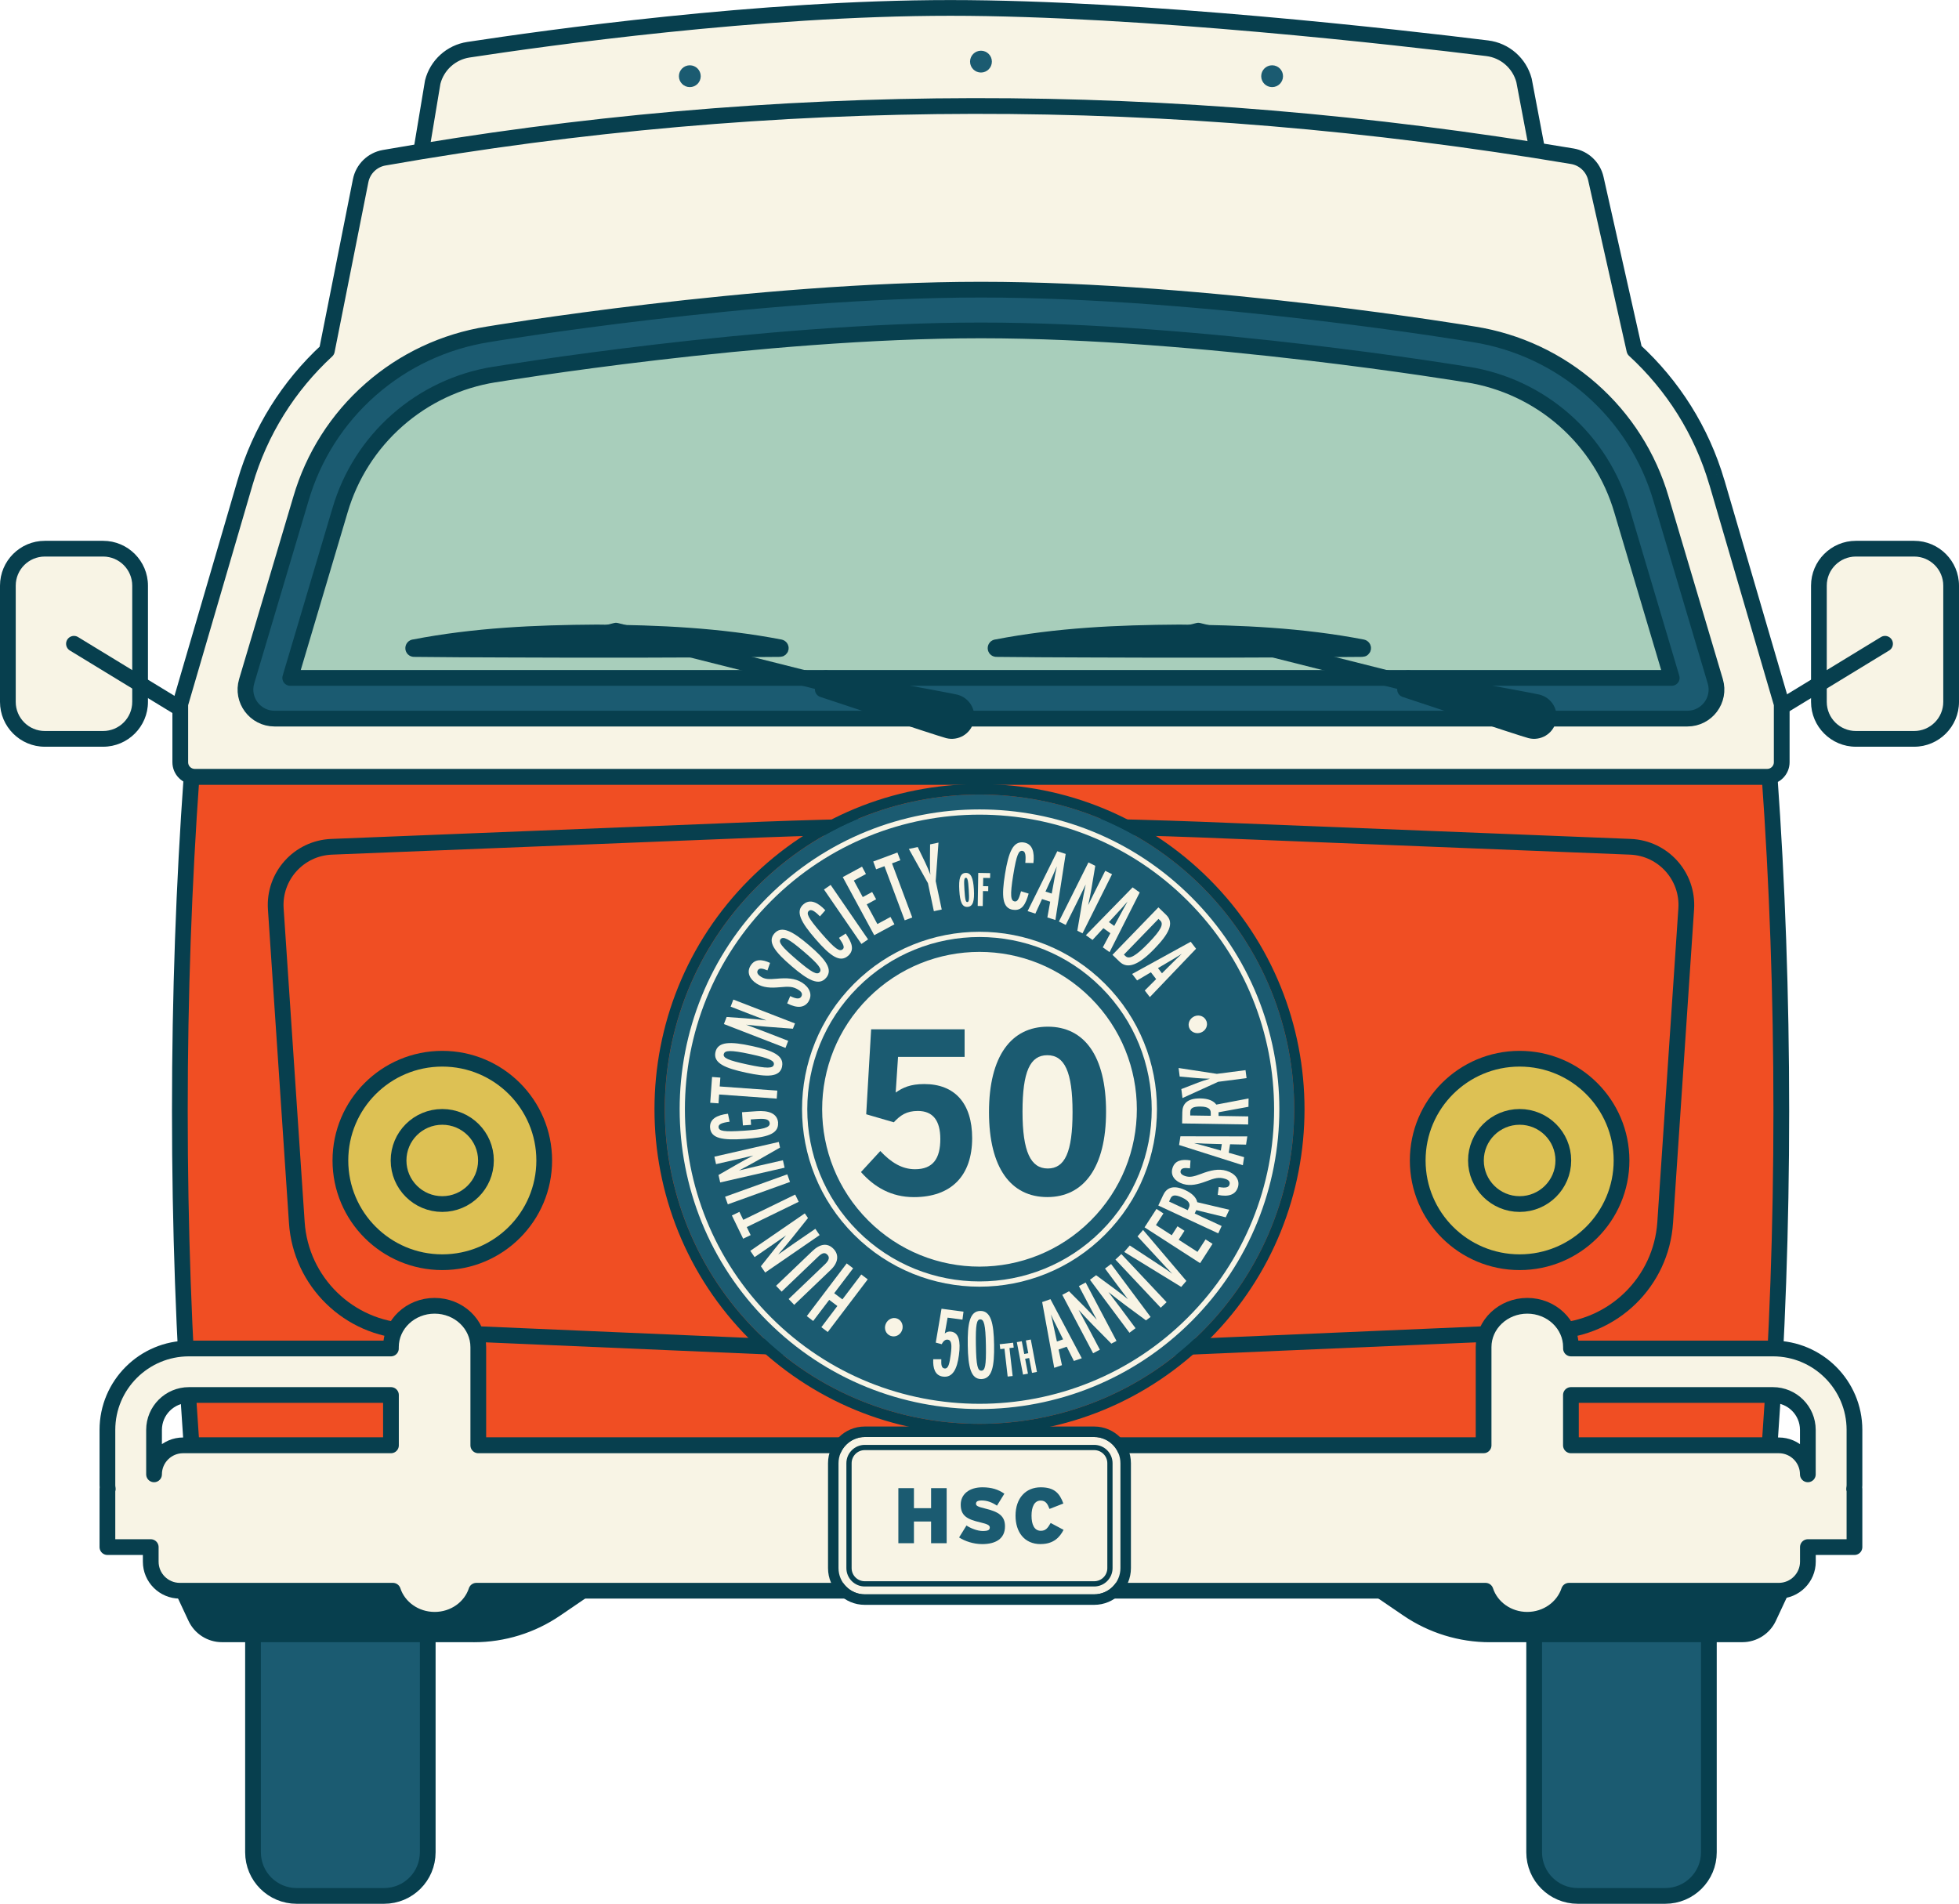
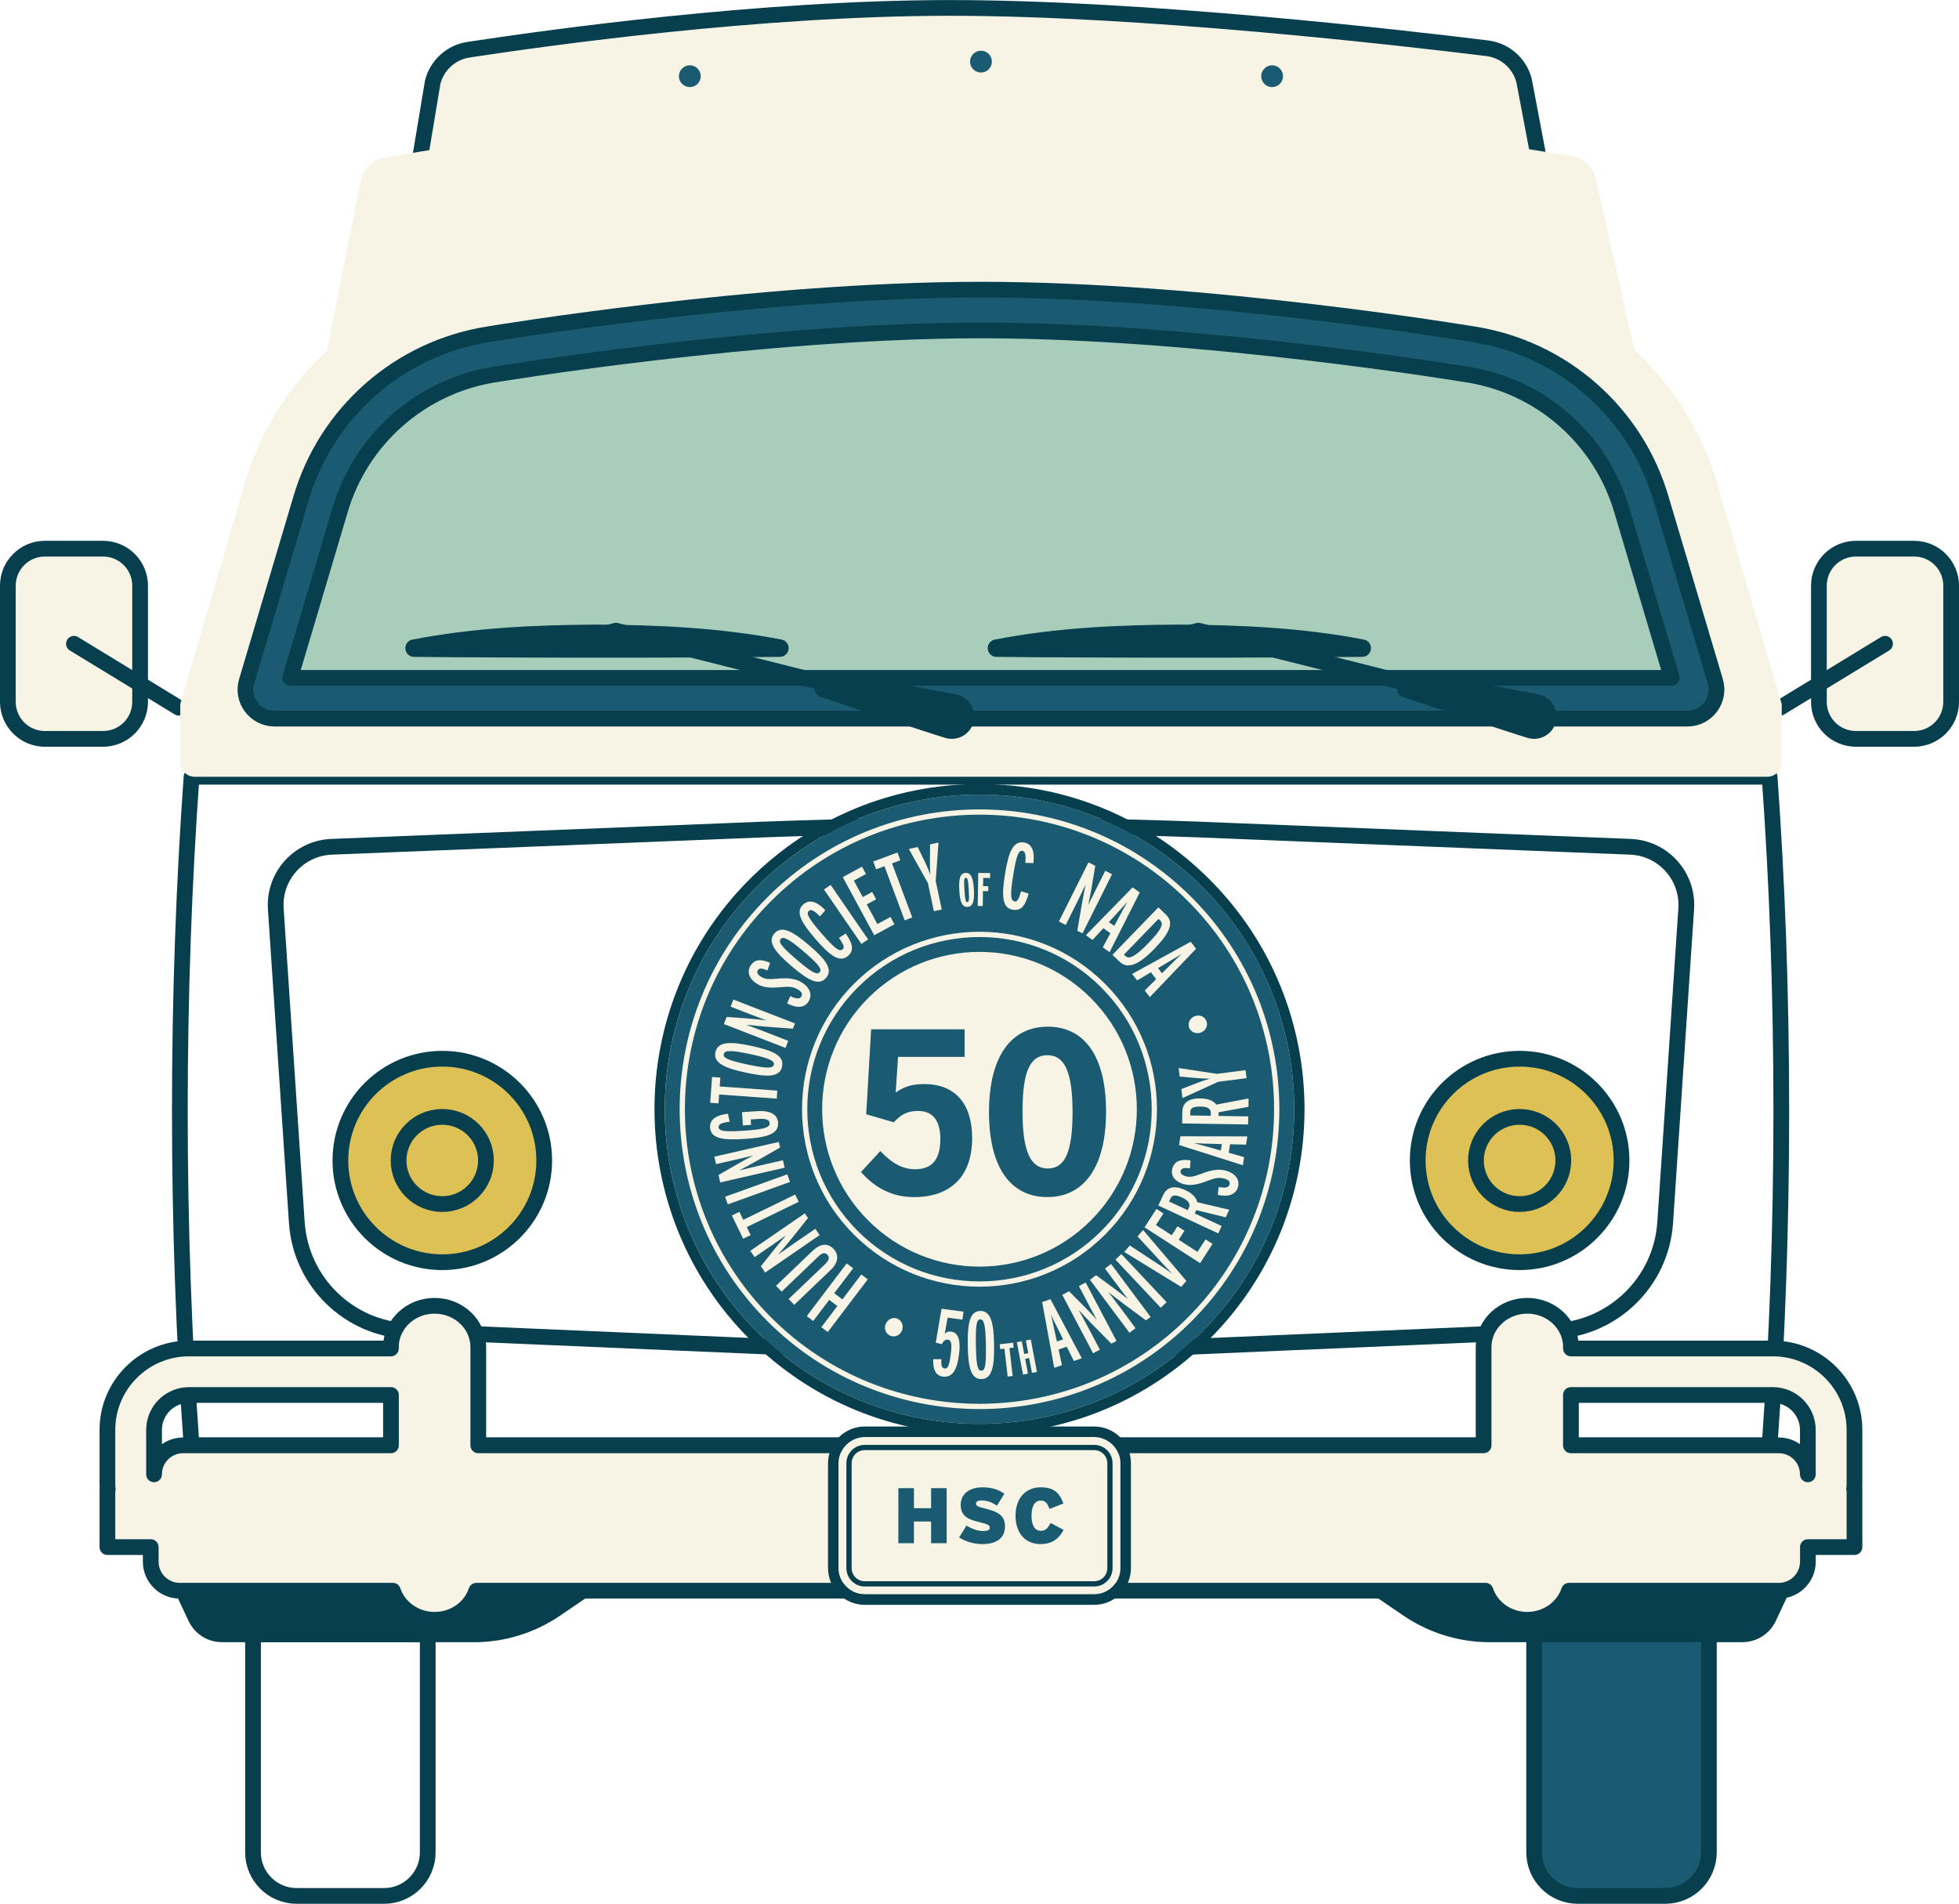
<svg xmlns="http://www.w3.org/2000/svg" id="Layer_1" version="1.1" viewBox="0 0 373.5 363">
  <defs>
    <style>
      .st0, .st1, .st2 {
        fill: none;
      }

      .st3 {
        fill: #f04e23;
      }

      .st4 {
        clip-path: url(#clippath-11);
      }

      .st5 {
        clip-path: url(#clippath-10);
      }

      .st6 {
        clip-path: url(#clippath-13);
      }

      .st7 {
        clip-path: url(#clippath-12);
      }

      .st8 {
        fill: #ddc154;
      }

      .st9 {
        clip-path: url(#clippath-1);
      }

      .st10 {
        clip-path: url(#clippath-3);
      }

      .st11 {
        clip-path: url(#clippath-4);
      }

      .st12 {
        clip-path: url(#clippath-2);
      }

      .st13 {
        clip-path: url(#clippath-7);
      }

      .st14 {
        clip-path: url(#clippath-6);
      }

      .st15 {
        clip-path: url(#clippath-9);
      }

      .st16 {
        clip-path: url(#clippath-8);
      }

      .st17 {
        clip-path: url(#clippath-5);
      }

      .st18 {
        fill: #1b5b71;
      }

      .st19 {
        fill: #073f4e;
      }

      .st20 {
        fill: #f8f4e5;
      }

      .st21 {
        fill: #a8cebb;
      }

      .st1 {
        stroke: #f8f4e5;
      }

      .st1, .st2 {
        stroke-linecap: round;
        stroke-linejoin: round;
      }

      .st2 {
        stroke: #073f4e;
        stroke-width: 3px;
      }

      .st22 {
        clip-path: url(#clippath);
      }
    </style>
    <clipPath id="clippath">
      <rect class="st0" width="373.5" height="363" />
    </clipPath>
    <clipPath id="clippath-1">
      <rect class="st0" width="373.5" height="363" />
    </clipPath>
    <clipPath id="clippath-2">
      <rect class="st0" width="373.5" height="363" />
    </clipPath>
    <clipPath id="clippath-3">
      <rect class="st0" width="373.5" height="363" />
    </clipPath>
    <clipPath id="clippath-4">
      <rect class="st0" width="373.5" height="363" />
    </clipPath>
    <clipPath id="clippath-5">
      <rect class="st0" width="373.5" height="363" />
    </clipPath>
    <clipPath id="clippath-6">
      <rect class="st0" width="373.5" height="363" />
    </clipPath>
    <clipPath id="clippath-7">
      <rect class="st0" width="373.5" height="363" />
    </clipPath>
    <clipPath id="clippath-8">
      <rect class="st0" width="373.5" height="363" />
    </clipPath>
    <clipPath id="clippath-9">
      <rect class="st0" width="373.5" height="363" />
    </clipPath>
    <clipPath id="clippath-10">
      <rect class="st0" width="373.5" height="363" />
    </clipPath>
    <clipPath id="clippath-11">
      <rect class="st0" width="373.5" height="363" />
    </clipPath>
    <clipPath id="clippath-12">
      <rect class="st0" width="373.5" height="363" />
    </clipPath>
    <clipPath id="clippath-13">
      <rect class="st0" width="373.5" height="363" />
    </clipPath>
  </defs>
  <g class="st22">
    <path class="st20" d="M364.95,139.38h-11.11c-3.06,0-5.55-2.48-5.55-5.55v-22.16c0-3.06,2.48-5.55,5.55-5.55h11.11c3.06,0,5.55,2.48,5.55,5.55v22.16c0,3.06-2.48,5.55-5.55,5.55" />
  </g>
  <line class="st2" x1="339.41" y1="134.94" x2="359.4" y2="122.75" />
  <g class="st9">
    <path class="st20" d="M8.55,139.38h11.11c3.06,0,5.55-2.48,5.55-5.55v-22.16c0-3.06-2.48-5.55-5.55-5.55h-11.11c-3.06,0-5.55,2.48-5.55,5.55v22.16c0,3.06,2.48,5.55,5.55,5.55" />
    <path class="st19" d="M364.95,103.12h-11.11c-4.71,0-8.55,3.83-8.55,8.55v22.16c0,4.71,3.83,8.55,8.55,8.55h11.11c4.71,0,8.55-3.83,8.55-8.55v-22.16c0-4.71-3.83-8.55-8.55-8.55M364.95,106.12c3.06,0,5.55,2.48,5.55,5.55v22.16c0,3.06-2.48,5.55-5.55,5.55h-11.11c-3.06,0-5.55-2.48-5.55-5.55v-22.16c0-3.06,2.48-5.55,5.55-5.55h11.11Z" />
    <path class="st19" d="M19.66,103.12h-11.11C3.83,103.12,0,106.95,0,111.67v22.16c0,4.71,3.83,8.55,8.55,8.55h11.11c4.71,0,8.55-3.83,8.55-8.55v-22.16c0-4.71-3.83-8.55-8.55-8.55M19.66,106.12c3.06,0,5.55,2.48,5.55,5.55v22.16c0,3.06-2.48,5.55-5.55,5.55h-11.11c-3.06,0-5.55-2.48-5.55-5.55v-22.16c0-3.06,2.48-5.55,5.55-5.55h11.11Z" />
  </g>
  <line class="st2" x1="34.09" y1="134.94" x2="14.1" y2="122.75" />
  <g class="st12">
-     <path class="st3" d="M36.52,148.11h300.87c1.45,20.18,2.23,41.58,2.23,63.74s-.78,43.56-2.23,63.74H36.52s0,0,0,0c-1.45-20.18-2.23-41.58-2.23-63.74s.78-43.56,2.23-63.74Z" />
    <path class="st2" d="M36.52,148.11h300.87c1.45,20.18,2.23,41.58,2.23,63.74s-.78,43.56-2.23,63.74H36.52s0,0,0,0c-1.45-20.18-2.23-41.58-2.23-63.74s.78-43.56,2.23-63.74ZM296.26,253.81l-85.37,3.67c-15.9.68-31.82.68-47.72,0l-85.37-3.67c-11.31-.49-20.45-9.4-21.21-20.7l-4.01-59.81c-.42-6.24,4.39-11.59,10.64-11.84l76.09-3.04c31.8-1.37,63.65-1.37,95.45,0l76.09,3.04c6.25.25,11.06,5.6,10.64,11.84l-4.01,59.81c-.76,11.3-9.89,20.21-21.21,20.7Z" />
    <path class="st20" d="M298.61,57.76l-8.04-42.43c-.87-3.29-3.65-5.72-7.03-6.13-16.44-2.03-65.72-7.69-102.34-7.69s-77.26,5.75-91.88,7.97c-3.31.5-6,2.94-6.82,6.18l-7.06,42.38" />
    <path class="st2" d="M298.61,57.76l-8.04-42.43c-.87-3.29-3.65-5.72-7.03-6.13-16.44-2.03-65.72-7.69-102.34-7.69s-77.26,5.75-91.88,7.97c-3.31.5-6,2.94-6.82,6.18l-7.06,42.38" />
    <path class="st20" d="M327.34,92.02c-2.89-9.9-8.42-18.56-15.73-25.27l-7.35-32.71c-.49-2.19-2.27-3.88-4.49-4.25-76.79-12.89-152.3-12.75-226.54.29-2.25.4-4.03,2.14-4.47,4.38l-6.44,32.4c-7.25,6.69-12.73,15.31-15.6,25.16l-12.35,42.23v11.09c0,1.53,1.24,2.77,2.78,2.77h299.77c1.53,0,2.78-1.24,2.78-2.77v-11.09l-12.35-42.23Z" />
-     <path class="st2" d="M327.34,92.02c-2.89-9.9-8.42-18.56-15.73-25.27l-7.35-32.71c-.49-2.19-2.27-3.88-4.49-4.25-76.79-12.89-152.3-12.75-226.54.29-2.25.4-4.03,2.14-4.47,4.38l-6.44,32.4c-7.25,6.69-12.73,15.31-15.6,25.16l-12.35,42.23v11.09c0,1.53,1.24,2.77,2.78,2.77h299.77c1.53,0,2.78-1.24,2.78-2.77v-11.09l-12.35-42.23Z" />
    <path class="st19" d="M90.36,311.62h-48.04c-2.15,0-4.11-1.25-5.02-3.2l-2.39-5.11h76.18l-5.13,3.5c-4.6,3.14-10.04,4.82-15.61,4.82" />
    <path class="st18" d="M187.03,137.02H52.35c-3.71,0-6.38-3.57-5.32-7.12l10.34-34.78c2.36-8.08,6.95-15.29,13.28-20.85,6.32-5.56,14.07-9.2,22.39-10.52,0,0,50.8-8.52,93.99-8.52s93.99,8.52,93.99,8.52c8.32,1.32,16.07,4.96,22.39,10.52,6.32,5.56,10.92,12.77,13.28,20.85l10.34,34.78c1.06,3.55-1.61,7.12-5.32,7.12h-134.68Z" />
    <path class="st21" d="M64.83,97.3l-9.51,31.96h263.4l-9.49-31.93c-1.96-6.69-5.75-12.65-10.96-17.23-5.22-4.59-11.61-7.59-18.47-8.68h-.07c-.5-.09-50.68-8.42-92.7-8.42s-92.2,8.33-92.7,8.41h-.08c-6.86,1.1-13.24,4.1-18.46,8.69-5.22,4.59-9.01,10.54-10.96,17.2" />
    <path class="st2" d="M64.83,97.3l-9.5,31.96h263.4l-9.5-31.93c-1.96-6.69-5.75-12.64-10.96-17.23-5.22-4.59-11.61-7.59-18.47-8.68h-.07c-.5-.09-50.68-8.42-92.7-8.42s-92.2,8.33-92.7,8.41h-.08c-6.86,1.1-13.24,4.1-18.46,8.69-5.22,4.59-9.01,10.54-10.96,17.2ZM187.03,137.02H52.35c-3.71,0-6.38-3.57-5.32-7.12l10.34-34.78c2.36-8.08,6.95-15.29,13.28-20.85,6.32-5.56,14.07-9.2,22.39-10.52,0,0,50.8-8.52,93.99-8.52s93.99,8.52,93.99,8.52c8.32,1.32,16.07,4.96,22.39,10.52,6.32,5.56,10.92,12.77,13.28,20.85l10.34,34.78c1.06,3.55-1.61,7.12-5.32,7.12h-134.68Z" />
    <path class="st19" d="M284.06,311.62h48.14c2.16,0,4.12-1.25,5.03-3.2l2.39-5.11h-76.33l5.14,3.5c4.61,3.14,10.06,4.82,15.64,4.82" />
    <path class="st2" d="M284.06,311.62h48.13c2.16,0,4.12-1.25,5.03-3.2l2.39-5.11h-76.33l5.14,3.5c4.61,3.14,10.06,4.82,15.64,4.82ZM90.36,311.62h-48.04c-2.15,0-4.11-1.25-5.02-3.2l-2.39-5.11h76.18l-5.13,3.5c-4.6,3.14-10.04,4.82-15.61,4.82Z" />
    <path class="st8" d="M103.76,221.27c0,10.71-8.7,19.4-19.43,19.4s-19.43-8.68-19.43-19.4,8.7-19.4,19.43-19.4,19.43,8.69,19.43,19.4" />
-     <path class="st8" d="M98.21,221.27c0,7.65-6.21,13.86-13.88,13.86s-13.88-6.2-13.88-13.86,6.21-13.86,13.88-13.86,13.88,6.2,13.88,13.86" />
    <path class="st8" d="M92.65,221.27c0,4.59-3.73,8.31-8.33,8.31s-8.33-3.72-8.33-8.31,3.73-8.31,8.33-8.31,8.33,3.72,8.33,8.31" />
    <path class="st8" d="M309.16,221.27c0,10.71-8.7,19.4-19.43,19.4s-19.43-8.68-19.43-19.4,8.7-19.4,19.43-19.4,19.43,8.69,19.43,19.4" />
    <path class="st8" d="M303.61,221.27c0,7.65-6.21,13.86-13.88,13.86s-13.88-6.2-13.88-13.86,6.21-13.86,13.88-13.86,13.88,6.2,13.88,13.86" />
    <path class="st8" d="M298.05,221.27c0,4.59-3.73,8.31-8.33,8.31s-8.33-3.72-8.33-8.31,3.73-8.31,8.33-8.31,8.33,3.72,8.33,8.31" />
    <path class="st2" d="M298.06,221.27c0,4.59-3.73,8.31-8.33,8.31s-8.33-3.72-8.33-8.31,3.73-8.31,8.33-8.31,8.33,3.72,8.33,8.31ZM309.16,221.27c0,10.71-8.7,19.4-19.43,19.4s-19.43-8.68-19.43-19.4,8.7-19.4,19.43-19.4,19.43,8.69,19.43,19.4ZM92.65,221.27c0,4.59-3.73,8.31-8.33,8.31s-8.33-3.72-8.33-8.31,3.73-8.31,8.33-8.31,8.33,3.72,8.33,8.31ZM103.76,221.27c0,10.71-8.7,19.4-19.43,19.4s-19.43-8.68-19.43-19.4,8.7-19.4,19.43-19.4,19.43,8.69,19.43,19.4Z" />
    <path class="st18" d="M189.11,11.75c0,1.15-.93,2.08-2.08,2.08s-2.08-.93-2.08-2.08.93-2.08,2.08-2.08,2.08.93,2.08,2.08" />
    <path class="st18" d="M244.62,14.53c0,1.15-.93,2.08-2.08,2.08s-2.08-.93-2.08-2.08.93-2.08,2.08-2.08,2.08.93,2.08,2.08" />
    <path class="st18" d="M133.6,14.53c0,1.15-.93,2.08-2.08,2.08s-2.08-.93-2.08-2.08.93-2.08,2.08-2.08,2.08.93,2.08,2.08" />
    <path class="st20" d="M339.14,275.59h-39.63v-9.6h38.51c3.67,0,6.66,2.98,6.66,6.65v8.48c0-3.06-2.48-5.53-5.54-5.53M74.54,275.59h-39.63c-3.06,0-5.54,2.48-5.54,5.53v-8.48c0-3.67,2.99-6.65,6.66-6.65h38.51v9.6ZM353.57,272.64c0-8.56-6.97-15.52-15.54-15.52h-38.51v-.26c0-4.35-3.73-7.88-8.33-7.88s-8.33,3.53-8.33,7.88v18.73H91.19v-18.73c0-4.35-3.73-7.88-8.33-7.88s-8.33,3.53-8.33,7.88v.26h-38.51c-8.57,0-15.54,6.96-15.54,15.52v10.53c0,.25.03.49.07.73h-.07v11.09h8.26v2.78c0,3.06,2.48,5.54,5.55,5.54h40.62c1.05,3.21,4.22,5.54,7.96,5.54s6.9-2.33,7.95-5.54h192.41c1.05,3.21,4.22,5.54,7.95,5.54s6.9-2.33,7.96-5.54h40c3.06,0,5.55-2.48,5.55-5.54v-2.78h8.88v-11.09h-.07c.04-.24.07-.48.07-.73v-10.53Z" />
    <path class="st2" d="M339.14,275.59h-39.63v-9.6h38.51c3.67,0,6.66,2.98,6.66,6.65v8.48c0-3.06-2.48-5.53-5.54-5.53ZM74.54,275.59h-39.63c-3.06,0-5.54,2.48-5.54,5.53v-8.48c0-3.67,2.99-6.65,6.66-6.65h38.51v9.6ZM353.57,272.64c0-8.56-6.97-15.52-15.54-15.52h-38.51v-.26c0-4.35-3.73-7.88-8.33-7.88s-8.33,3.53-8.33,7.88v18.73H91.19v-18.73c0-4.35-3.73-7.88-8.33-7.88s-8.33,3.53-8.33,7.88v.26h-38.51c-8.57,0-15.54,6.96-15.54,15.52v10.53c0,.25.03.49.07.73h-.07v11.09h8.26v2.78c0,3.06,2.48,5.54,5.55,5.54h40.62c1.05,3.21,4.22,5.54,7.96,5.54s6.9-2.33,7.95-5.54h192.41c1.05,3.21,4.22,5.54,7.95,5.54s6.9-2.33,7.96-5.54h40c3.06,0,5.55-2.48,5.55-5.54v-2.78h8.88v-11.09h-.07c.04-.24.07-.48.07-.73v-10.53Z" />
    <path class="st19" d="M293.18,133.91c1.49.38,2.39,1.89,2.01,3.38-.38,1.48-1.9,2.38-3.4,2-1.49-.38-23.9-7.83-23.9-7.83l.56-2.15s23.38,4.26,24.74,4.6" />
    <path class="st2" d="M293.18,133.91c1.49.38,2.39,1.89,2.01,3.38-.38,1.48-1.9,2.38-3.4,2-1.49-.38-23.9-7.83-23.9-7.83l.56-2.15s23.38,4.26,24.74,4.6Z" />
  </g>
  <polyline class="st2" points="224.01 121.36 228.47 120.25 267.92 130.19" />
  <g class="st10">
    <path class="st19" d="M189.97,123.42c11.55-2.24,23.18-2.76,34.88-2.83,11.7.08,23.35.6,34.91,2.83.09.02.15.1.13.2-.02.08-.08.13-.16.13-15.96.16-36.29.19-52.32.11-4.33,0-13.1-.06-17.44-.11-.09,0-.16-.07-.16-.17,0-.09.07-.16.16-.17" />
    <path class="st2" d="M189.97,123.42c11.55-2.24,23.18-2.76,34.88-2.83,11.7.08,23.35.6,34.91,2.83.09.02.15.1.13.2-.02.08-.08.13-.16.13-15.96.16-36.29.19-52.32.11-4.33,0-13.1-.06-17.44-.11-.09,0-.16-.07-.16-.17,0-.09.07-.16.16-.17Z" />
    <path class="st19" d="M182.16,133.91c1.49.38,2.39,1.89,2.01,3.38-.38,1.48-1.9,2.38-3.4,2-1.49-.38-23.9-7.83-23.9-7.83l.56-2.15s23.38,4.26,24.74,4.6" />
    <path class="st2" d="M182.16,133.91c1.49.38,2.39,1.89,2.01,3.38-.38,1.48-1.9,2.38-3.4,2-1.49-.38-23.9-7.83-23.9-7.83l.56-2.15s23.38,4.26,24.74,4.6Z" />
  </g>
  <polyline class="st2" points="112.98 121.36 117.44 120.25 156.89 130.19" />
  <g class="st11">
    <path class="st19" d="M78.94,123.42c11.55-2.24,23.18-2.76,34.88-2.83,11.7.08,23.35.6,34.91,2.83.09.02.15.1.13.2-.02.08-.09.13-.16.13-15.96.16-36.29.19-52.32.11-4.34,0-13.1-.06-17.44-.11-.09,0-.17-.07-.16-.17,0-.09.07-.16.16-.17" />
    <path class="st2" d="M78.94,123.42c11.55-2.24,23.18-2.76,34.88-2.83,11.7.08,23.35.6,34.91,2.83.09.02.15.1.13.2-.02.08-.09.13-.16.13-15.96.16-36.29.19-52.32.11-4.34,0-13.1-.06-17.44-.11-.09,0-.17-.07-.16-.17,0-.09.07-.16.16-.17Z" />
-     <path class="st18" d="M73.23,361.5h-16.67c-4.6,0-8.32-3.72-8.32-8.32v-41.56h33.31v41.56c0,4.6-3.72,8.32-8.32,8.32" />
    <path class="st18" d="M317.49,361.5h-16.67c-4.6,0-8.32-3.72-8.32-8.32v-41.56h33.31v41.56c0,4.6-3.73,8.32-8.32,8.32" />
    <path class="st2" d="M317.49,361.5h-16.67c-4.6,0-8.32-3.72-8.32-8.32v-41.56h33.31v41.56c0,4.6-3.73,8.32-8.32,8.32ZM73.23,361.5h-16.67c-4.6,0-8.32-3.72-8.32-8.32v-41.56h33.31v41.56c0,4.6-3.72,8.32-8.32,8.32Z" />
    <path class="st18" d="M229.18,169.07c23.43,23.43,23.43,61.42,0,84.85-23.43,23.43-61.42,23.43-84.85,0-23.43-23.43-23.43-61.42,0-84.85,23.43-23.43,61.42-23.43,84.85,0" />
    <path class="st19" d="M186.75,149.5c-16.56,0-32.13,6.45-43.84,18.16-24.17,24.17-24.17,63.51,0,87.68,11.71,11.71,27.28,18.16,43.84,18.16s32.13-6.45,43.84-18.16c24.17-24.17,24.17-63.51,0-87.68-11.71-11.71-27.28-18.16-43.84-18.16M186.75,151.5c15.35,0,30.71,5.86,42.43,17.57,23.43,23.43,23.43,61.42,0,84.85-11.71,11.72-27.07,17.57-42.43,17.57s-30.71-5.86-42.43-17.57c-23.43-23.43-23.43-61.42,0-84.85,11.71-11.72,27.07-17.57,42.43-17.57" />
    <path class="st1" d="M226.82,171.43c22.13,22.13,22.13,58.01,0,80.14-22.13,22.13-58.01,22.13-80.14,0-22.13-22.13-22.13-58.01,0-80.14,22.13-22.13,58.01-22.13,80.14,0Z" />
  </g>
  <polygon class="st20" points="162.66 241.83 159.05 246.58 160.61 247.76 164.21 243.01 165.44 243.94 157.82 253.98 156.6 253.06 159.65 249.02 158.1 247.85 155.04 251.88 153.82 250.95 161.43 240.9 162.66 241.83" />
  <g class="st17">
    <path class="st20" d="M158.93,238.14c1.09,1.14.87,2.65-.53,3.98l-6.98,6.68-1.06-1.11,6.92-6.62c.83-.8.92-1.36.47-1.82-.48-.51-.99-.38-1.8.4l-6.93,6.63-1.06-1.11,6.9-6.6c1.49-1.43,2.91-1.65,4.08-.42" />
    <path class="st20" d="M154.04,232.26l-3.05,3.82c-.71.88-1.93,2.34-2.62,3.12.82-.56,2.31-1.63,3.07-2.15l4.01-2.75.82,1.2-10.38,7.14-.82-1.2,2.65-3.33c.47-.59,1.46-1.79,2.15-2.56-.74.51-2.08,1.45-2.63,1.83l-3.37,2.32-.82-1.2,10.39-7.14.62.9Z" />
  </g>
  <polygon class="st20" points="141.71 232.59 151.61 227.77 152.28 229.15 142.38 233.97 143.12 235.5 141.69 236.19 139.54 231.76 140.97 231.07 141.71 232.59" />
  <rect class="st20" x="138.12" y="226.02" width="12.6" height="1.54" transform="translate(-68.3 62.35) rotate(-19.81)" />
  <g class="st14">
    <path class="st20" d="M148.72,218.81l-4.25,2.43c-.98.56-2.65,1.47-3.58,1.94.97-.22,2.75-.66,3.64-.87l4.74-1.08.32,1.42-12.28,2.81-.32-1.42,3.69-2.12c.65-.38,2.01-1.13,2.94-1.59-.88.2-2.47.58-3.12.73l-3.98.91-.32-1.42,12.28-2.81.24,1.07Z" />
    <path class="st20" d="M148.34,214.11c.15,2.2-2.37,2.78-6.3,3.05-4.27.29-6.51-.07-6.66-2.15-.11-1.64,1.31-2.4,3.41-2.65l.32,1.52c-1.41.18-2.15.46-2.11,1.02.05.77.95.96,4.94.69,3.5-.24,4.87-.56,4.81-1.41-.05-.67-.66-.93-2.2-.83l-1.42.1.07,1.03-1.56.11-.17-2.52,2.87-.2c1.96-.13,3.88.28,4.02,2.24" />
  </g>
  <polygon class="st20" points="137.22 207.16 148.2 207.95 148.09 209.48 137.11 208.69 136.99 210.38 135.41 210.27 135.76 205.35 137.34 205.47 137.22 207.16" />
  <g class="st13">
    <path class="st20" d="M137.99,200.98c-.16.74.79,1.19,4.51,1.99,3.8.82,4.88.75,5.04.02.15-.72-.79-1.2-4.5-2-3.8-.82-4.89-.72-5.04,0M149.11,203.38c-.44,2.04-2.83,2.02-6.86,1.15-4.05-.87-6.29-1.83-5.85-3.9.45-2.09,2.93-2.05,6.87-1.2,4.05.87,6.29,1.83,5.83,3.95" />
    <path class="st20" d="M151.18,196.15l-4.88-.37c-1.12-.09-3.02-.27-4.05-.4.92.36,2.65.99,3.5,1.32l4.53,1.76-.52,1.35-11.74-4.55.52-1.35,4.24.31c.75.05,2.3.2,3.32.34-.84-.32-2.37-.9-2.99-1.14l-3.81-1.48.52-1.35,11.75,4.55-.4,1.02Z" />
    <path class="st20" d="M154.18,190.93c-.79,1.24-2.17,1.38-4.1.39l.58-1.39c1.27.62,1.83.54,2.1.11.29-.46.12-.9-.54-1.31-1-.63-1.75-.66-3.68-.48-1.58.14-3.03.09-4.25-.68-1.34-.84-2-2.17-1.18-3.46.83-1.32,2.19-1.21,3.71-.51l-.5,1.43c-.99-.42-1.55-.47-1.82-.05-.26.4-.1.83.59,1.26.74.47,1.44.52,2.97.38,1.92-.18,3.5-.12,4.85.73,1.43.9,2.05,2.32,1.25,3.58" />
    <path class="st20" d="M148.85,179.06c-.49.57.13,1.42,3.01,3.89,2.95,2.53,3.93,2.99,4.42,2.42.48-.56-.12-1.43-3.01-3.91-2.95-2.53-3.95-2.96-4.43-2.4M157.48,186.47c-1.36,1.58-3.45.42-6.57-2.26-3.14-2.69-4.66-4.6-3.28-6.21,1.39-1.62,3.55-.4,6.61,2.22,3.14,2.69,4.66,4.6,3.25,6.25" />
    <path class="st20" d="M161.67,182.27c-1.53,1.32-3.35.05-6.17-3.2-2.83-3.26-3.89-5.28-2.32-6.64,1.25-1.09,2.75-.38,4.17,1.13l-1.02,1.17c-1-1.02-1.67-1.43-2.1-1.06-.54.47-.25,1.26,2.41,4.32,2.61,3.01,3.45,3.51,4.03,3.01.39-.34.18-.89-.71-2.18l1.28-.82c1.15,1.69,1.78,3.1.43,4.28" />
  </g>
  <rect class="st20" x="160.54" y="168.05" width="1.54" height="12.6" transform="translate(-70.39 122.04) rotate(-34.5)" />
  <polygon class="st20" points="166.68 178.32 160.68 167.24 164.35 165.25 165.1 166.65 162.79 167.9 164.49 171.05 166.28 170.08 167.04 171.47 165.25 172.44 167.28 176.19 169.78 174.84 170.53 176.24 166.68 178.32" />
  <polygon class="st20" points="170.07 164.62 173.93 174.94 172.49 175.48 168.63 165.16 167.04 165.75 166.49 164.27 171.1 162.55 171.66 164.03 170.07 164.62" />
  <g class="st16">
    <path class="st20" d="M178.4,168l1.15,5.42-1.5.32-1.13-5.34-3.64-6.53,1.69-.36,1.43,2.95c.28.57.73,1.63.98,2.31-.07-.72-.09-1.9-.08-2.51l.03-3.26,1.6-.34-.53,7.33Z" />
    <path class="st20" d="M184.14,167.37c-.32.02-.38.42-.26,2.32.12,1.92.25,2.33.55,2.31.31-.02.39-.42.27-2.32-.11-1.92-.25-2.33-.56-2.31M184.47,172.92c-1.05.06-1.44-.97-1.57-3.14-.13-2.19.14-3.28,1.19-3.34,1.06-.06,1.46.99,1.59,3.14.13,2.19-.15,3.28-1.22,3.34" />
  </g>
  <polygon class="st20" points="187.46 167.39 187.43 168.97 188.42 168.98 188.41 169.92 187.41 169.9 187.37 172.76 186.41 172.74 186.51 166.44 188.79 166.48 188.77 167.41 187.46 167.39" />
  <g class="st15">
    <path class="st20" d="M193.11,173.47c-1.99-.32-2.19-2.54-1.5-6.79.69-4.26,1.55-6.37,3.61-6.04,1.64.26,2.05,1.86,1.81,3.92l-1.55-.03c.14-1.42.03-2.2-.53-2.29-.71-.11-1.12.62-1.77,4.62-.64,3.93-.48,4.9.28,5.02.51.08.8-.44,1.21-1.94l1.45.45c-.56,1.97-1.24,3.36-3.01,3.07" />
-     <path class="st20" d="M201.15,166.9c.11-.59.22-1.14.35-1.72-.23.55-.46,1.06-.71,1.62l-1.46,3.2,1.19.38.64-3.48ZM199.69,174.93l.54-3-1.56-.5-1.27,2.77-1.48-.47,5.66-11.42,1.6.51-1.96,12.6-1.51-.48Z" />
    <path class="st20" d="M205.4,177.47l.82-4.82c.19-1.11.55-2.98.78-4-.44.89-1.23,2.54-1.64,3.36l-2.17,4.35-1.3-.65,5.63-11.27,1.3.65-.7,4.2c-.12.74-.41,2.27-.65,3.28.4-.81,1.12-2.28,1.42-2.87l1.83-3.66,1.3.65-5.63,11.27-.98-.49Z" />
    <path class="st20" d="M214.12,173.43c.29-.52.56-1.02.86-1.53-.39.45-.77.87-1.18,1.33l-2.38,2.59,1.02.73,1.68-3.12ZM210.26,180.63l1.44-2.69-1.33-.96-2.07,2.24-1.27-.9,8.91-9.12,1.36.97-5.75,11.38-1.29-.92Z" />
    <path class="st20" d="M221.2,175.52l-.32-.31-6.6,6.81.3.28c.64.62,1.76.23,4.39-2.49,2.5-2.58,2.91-3.64,2.23-4.3M213.47,183.38l-1.37-1.32,8.76-9.05,1.49,1.44c1.62,1.57.46,3.65-2.25,6.46-3,3.1-5.12,3.93-6.63,2.47" />
    <path class="st20" d="M224.05,183.08c.43-.42.83-.81,1.27-1.21-.5.32-.99.61-1.51.93l-3.03,1.79.76.99,2.51-2.5ZM218.27,188.85l2.16-2.16-1-1.3-2.63,1.55-.95-1.23,11.17-6.14,1.02,1.33-8.81,9.22-.97-1.26Z" />
    <path class="st20" d="M186.75,241c-7.88,0-15.29-3.07-20.86-8.64-11.5-11.5-11.5-30.22,0-41.72,5.57-5.57,12.98-8.64,20.86-8.64s15.29,3.07,20.86,8.64c11.5,11.5,11.5,30.22,0,41.72-5.57,5.57-12.98,8.64-20.86,8.64" />
    <path class="st20" d="M186.75,181.5c-7.68,0-15.35,2.93-21.21,8.79-11.72,11.72-11.72,30.71,0,42.43,5.86,5.86,13.54,8.79,21.21,8.79s15.35-2.93,21.21-8.79c11.72-11.72,11.72-30.71,0-42.43-5.86-5.86-13.54-8.79-21.21-8.79M186.75,182.5c7.75,0,15.03,3.02,20.51,8.49,5.48,5.48,8.49,12.76,8.49,20.51s-3.02,15.03-8.49,20.51c-5.48,5.48-12.76,8.49-20.51,8.49s-15.03-3.02-20.51-8.49c-5.48-5.48-8.49-12.76-8.49-20.51s3.02-15.03,8.49-20.51c5.48-5.48,12.76-8.49,20.51-8.49" />
    <path class="st1" d="M210.32,187.93c13.02,13.02,13.02,34.12,0,47.14-13.02,13.02-34.12,13.02-47.14,0-13.02-13.02-13.02-34.12,0-47.14,13.02-13.02,34.12-13.02,47.14,0Z" />
    <path class="st20" d="M169.76,254.7c-.86-.34-1.26-1.33-.9-2.23.36-.91,1.34-1.39,2.2-1.05.88.34,1.26,1.37.91,2.27-.36.9-1.32,1.36-2.2,1.01" />
    <path class="st20" d="M179.77,262.48c-1.54-.21-1.92-1.65-1.84-3.31h1.54c-.03.96-.02,1.67.61,1.76.76.1.96-.96,1.19-2.71.22-1.64.2-2.68-.56-2.78-.49-.07-.86.27-1.17.86l-1.13-.3,1.1-6.46,4.19.56-.2,1.52-2.83-.38-.54,3.03c.28-.27.68-.44,1.19-.37,1.47.2,1.87,1.76,1.51,4.47-.35,2.66-1.19,4.36-3.05,4.11" />
    <path class="st20" d="M186.91,251.56c-.7.01-.91.97-.85,4.86.07,4.08.35,4.94,1.05,4.93.69-.01.93-.88.86-4.85-.07-4.03-.39-4.94-1.07-4.93M187.09,262.95c-1.98.03-2.52-2.3-2.58-6.42-.07-4.14.37-6.54,2.39-6.57,2.04-.03,2.57,2.39,2.63,6.42.07,4.14-.37,6.54-2.44,6.57" />
  </g>
  <polygon class="st20" points="192.46 257.04 193.07 262.37 192.12 262.47 191.51 257.15 190.71 257.24 190.6 256.31 193.16 256.02 193.27 256.95 192.46 257.04" />
  <polygon class="st20" points="196.76 261.77 196.22 258.94 195.45 259.08 195.99 261.92 195.05 262.1 193.87 255.91 194.81 255.74 195.28 258.17 196.05 258.02 195.59 255.59 196.53 255.41 197.7 261.59 196.76 261.77" />
  <g class="st5">
    <path class="st20" d="M201.11,252.21c-.26-.54-.51-1.04-.75-1.59.15.58.27,1.13.4,1.73l.75,3.44,1.18-.41-1.57-3.17ZM204.75,259.51l-1.37-2.73-1.55.54.64,2.98-1.47.51-2.3-12.54,1.58-.55,5.97,11.26-1.5.52Z" />
    <path class="st20" d="M211.89,256.2l-3.44-3.48c-.79-.8-2.1-2.19-2.8-2.96.46.88,1.35,2.48,1.78,3.29l2.27,4.3-1.29.68-5.88-11.14,1.29-.68,3,3.01c.53.53,1.61,1.65,2.29,2.43-.42-.8-1.2-2.24-1.51-2.82l-1.9-3.61,1.29-.68,5.88,11.14-.97.51Z" />
    <path class="st20" d="M218.49,251.76l-3.93-2.9c-.9-.67-2.41-1.84-3.22-2.49.59.79,1.72,2.25,2.26,2.98l2.9,3.9-1.16.87-7.53-10.1,1.17-.87,3.43,2.52c.61.44,1.84,1.39,2.64,2.05-.54-.72-1.53-2.02-1.93-2.56l-2.44-3.28,1.16-.87,7.53,10.1-.88.65Z" />
  </g>
  <rect class="st20" x="216.77" y="237.95" width="1.54" height="12.6" transform="translate(-108.26 215.38) rotate(-43.25)" />
  <g class="st4">
    <path class="st20" d="M226.19,244.24l-.98,1.14-10.87-6.67,1.06-1.23,6.67,4.38c.5.33.95.66,1.44,1.01-.42-.43-.81-.83-1.23-1.28l-5.4-5.84,1.06-1.23,8.26,9.73Z" />
  </g>
  <polygon class="st20" points="228.81 240.85 218.22 234.02 220.49 230.51 221.82 231.37 220.39 233.59 223.4 235.53 224.5 233.82 225.83 234.68 224.73 236.39 228.31 238.7 229.85 236.32 231.18 237.17 228.81 240.85" />
  <g class="st7">
    <path class="st20" d="M223.16,228.53l-.27.57,3.56,1.65.23-.5c.31-.67,0-1.3-1.28-1.9-1.32-.61-1.92-.52-2.24.17M233.7,232.11l-5.62-1.37-.3.64,5.14,2.39-.65,1.4-11.43-5.31.92-1.97c.61-1.32,1.82-2.08,4.21-.97,1.37.64,2.11,1.43,2.3,2.31l6.1,1.44-.67,1.44Z" />
    <path class="st20" d="M236.02,226.36c-.43,1.41-1.72,1.91-3.85,1.47l.19-1.5c1.39.26,1.91.04,2.05-.45.16-.52-.12-.9-.86-1.12-1.14-.34-1.87-.17-3.67.52-1.48.55-2.9.89-4.28.48-1.52-.46-2.5-1.56-2.06-3.02.45-1.49,1.79-1.75,3.44-1.48l-.1,1.51c-1.07-.14-1.62-.04-1.77.43-.14.46.13.82.9,1.06.84.25,1.52.12,2.97-.43,1.81-.69,3.34-1.05,4.88-.58,1.62.49,2.59,1.69,2.16,3.12" />
    <path class="st20" d="M229.41,218.04c-.6-.02-1.16-.04-1.76-.08.58.14,1.12.3,1.72.46l3.39.96.19-1.23-3.54-.1ZM237.57,218.25l-3.05-.07-.25,1.62,2.93.84-.24,1.54-12.16-3.86.26-1.66,12.75.02-.24,1.57Z" />
    <path class="st20" d="M226.93,212.06v.63s3.91.06,3.91.06v-.55c.02-.74-.51-1.19-1.93-1.21-1.46-.02-1.97.31-1.98,1.06M238.01,211.04l-5.68,1.04v.7s5.66.09,5.66.09l-.02,1.54-12.59-.2.04-2.17c.02-1.45.82-2.64,3.44-2.6,1.51.02,2.51.45,3.04,1.18l6.15-1.17-.02,1.59Z" />
    <path class="st20" d="M231.97,204.76l5.5-.71.2,1.52-5.41.7-6.81,3.1-.22-1.71,3.06-1.19c.59-.23,1.68-.6,2.38-.79-.72,0-1.9-.07-2.5-.12l-3.25-.29-.21-1.63,7.26,1.11Z" />
    <path class="st20" d="M230.02,194.69c.33.86-.12,1.82-1.03,2.18-.9.35-1.93-.04-2.26-.9-.34-.88.15-1.85,1.05-2.21.91-.35,1.89.05,2.23.93" />
    <path class="st18" d="M164.15,223.48l3.69-4.01c2.03,2.16,4.1,3.47,6.62,3.47,3.42,0,4.82-2.03,4.82-5.76,0-3.51-1.4-5.35-4.28-5.35-2.16,0-3.33.81-4.59,2.16l-5.26-1.53.94-16.2h17.82v5.26h-12.69l-.45,6.8c1.35-.94,2.79-1.62,5.45-1.62,5.8,0,9.13,3.65,9.13,10.31,0,7.15-3.96,11.25-11.11,11.25-4.28,0-7.52-1.89-10.08-4.77" />
    <path class="st18" d="M204.49,212.05c0-7.7-1.53-10.85-4.81-10.85s-4.73,3.1-4.73,10.76,1.57,10.84,4.82,10.84,4.72-3.1,4.72-10.75M188.56,212.05c0-10.71,4.27-16.29,11.21-16.29s11.11,5.54,11.11,16.2-4.27,16.29-11.2,16.29-11.12-5.54-11.12-16.2" />
    <path class="st20" d="M208.62,304h-43.75c-2.75,0-5-2.25-5-5v-20c0-2.75,2.25-5,5-5h43.75c2.75,0,5,2.25,5,5v20c0,2.75-2.25,5-5,5" />
  </g>
  <polygon class="st18" points="177.52 294.25 177.52 290.11 174.25 290.11 174.25 294.25 171.28 294.25 171.28 283.75 174.25 283.75 174.25 287.57 177.52 287.57 177.52 283.75 180.49 283.75 180.49 294.25 177.52 294.25" />
  <g class="st6">
    <path class="st18" d="M187.29,294.42c-1.7,0-3.33-.56-4.43-1.27l1.41-2.28c.76.53,2.1,1.05,3.07,1.05,1.04,0,1.37-.18,1.37-.68,0-.39-.38-.63-1.79-.96-2.54-.58-3.75-1.28-3.75-3.38,0-1.98,1.6-3.31,4.14-3.31,1.78,0,3.07.44,4.18,1.22l-1.41,2.28c-.93-.63-1.86-.99-2.92-.99-.87,0-1.08.27-1.08.64s.38.57,1.72.89c2.64.63,3.81,1.44,3.81,3.4,0,2.4-1.82,3.39-4.34,3.39" />
    <path class="st18" d="M198.41,294.42c-3.12,0-4.79-2.31-4.79-5.42,0-3.38,1.98-5.41,4.8-5.41,2.58,0,3.6,1.11,4.32,3.09l-2.64,1.03c-.38-.98-.73-1.59-1.69-1.59-1.21,0-1.74,1.22-1.74,2.88s.51,2.88,1.77,2.88c.91,0,1.31-.49,1.88-1.49l2.46,1.31c-.71,1.38-1.88,2.71-4.36,2.71" />
    <path class="st19" d="M208.62,272h-43.75c-3.86,0-7,3.14-7,7v20c0,3.86,3.14,7,7,7h43.75c3.86,0,7-3.14,7-7v-20c0-3.86-3.14-7-7-7M208.62,274c2.75,0,5,2.25,5,5v20c0,2.75-2.25,5-5,5h-43.75c-2.75,0-5-2.25-5-5v-20c0-2.75,2.25-5,5-5h43.75Z" />
    <path class="st19" d="M208.62,275.5h-43.75c-1.93,0-3.5,1.57-3.5,3.5v20c0,1.93,1.57,3.5,3.5,3.5h43.75c1.93,0,3.5-1.57,3.5-3.5v-20c0-1.93-1.57-3.5-3.5-3.5M208.62,276.5c1.38,0,2.5,1.12,2.5,2.5v20c0,1.38-1.12,2.5-2.5,2.5h-43.75c-1.38,0-2.5-1.12-2.5-2.5v-20c0-1.38,1.12-2.5,2.5-2.5h43.75Z" />
  </g>
</svg>